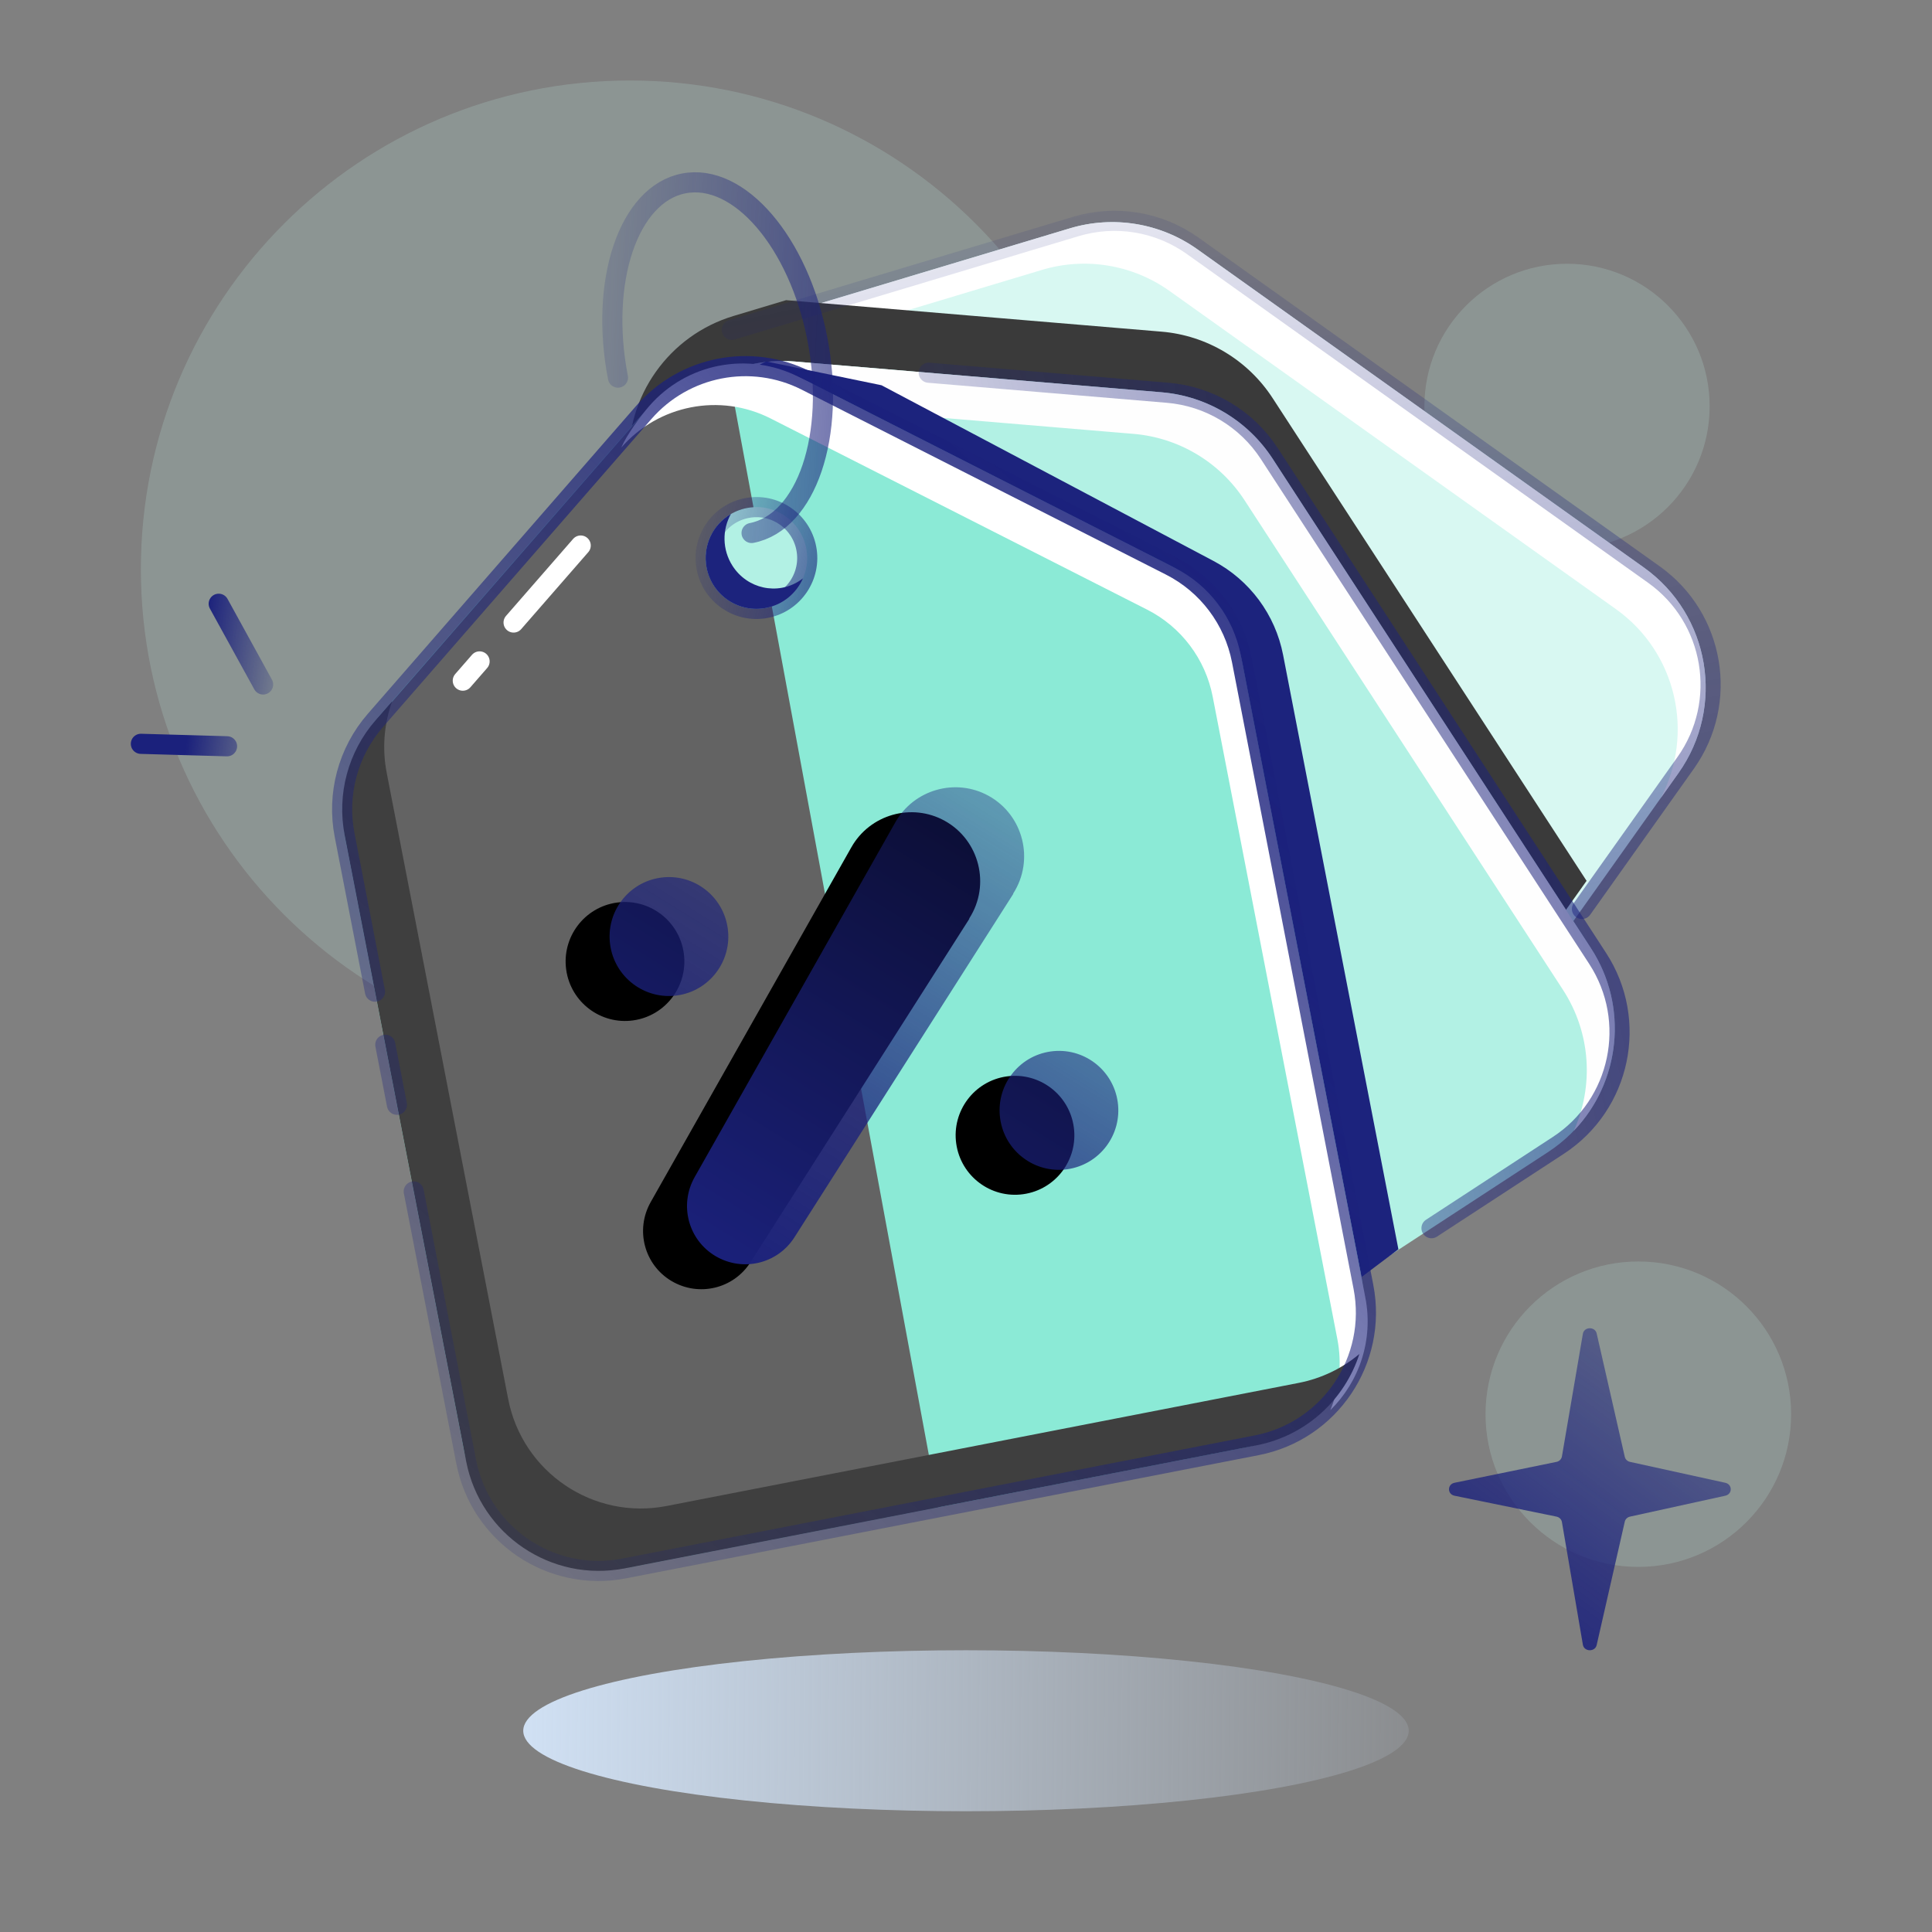
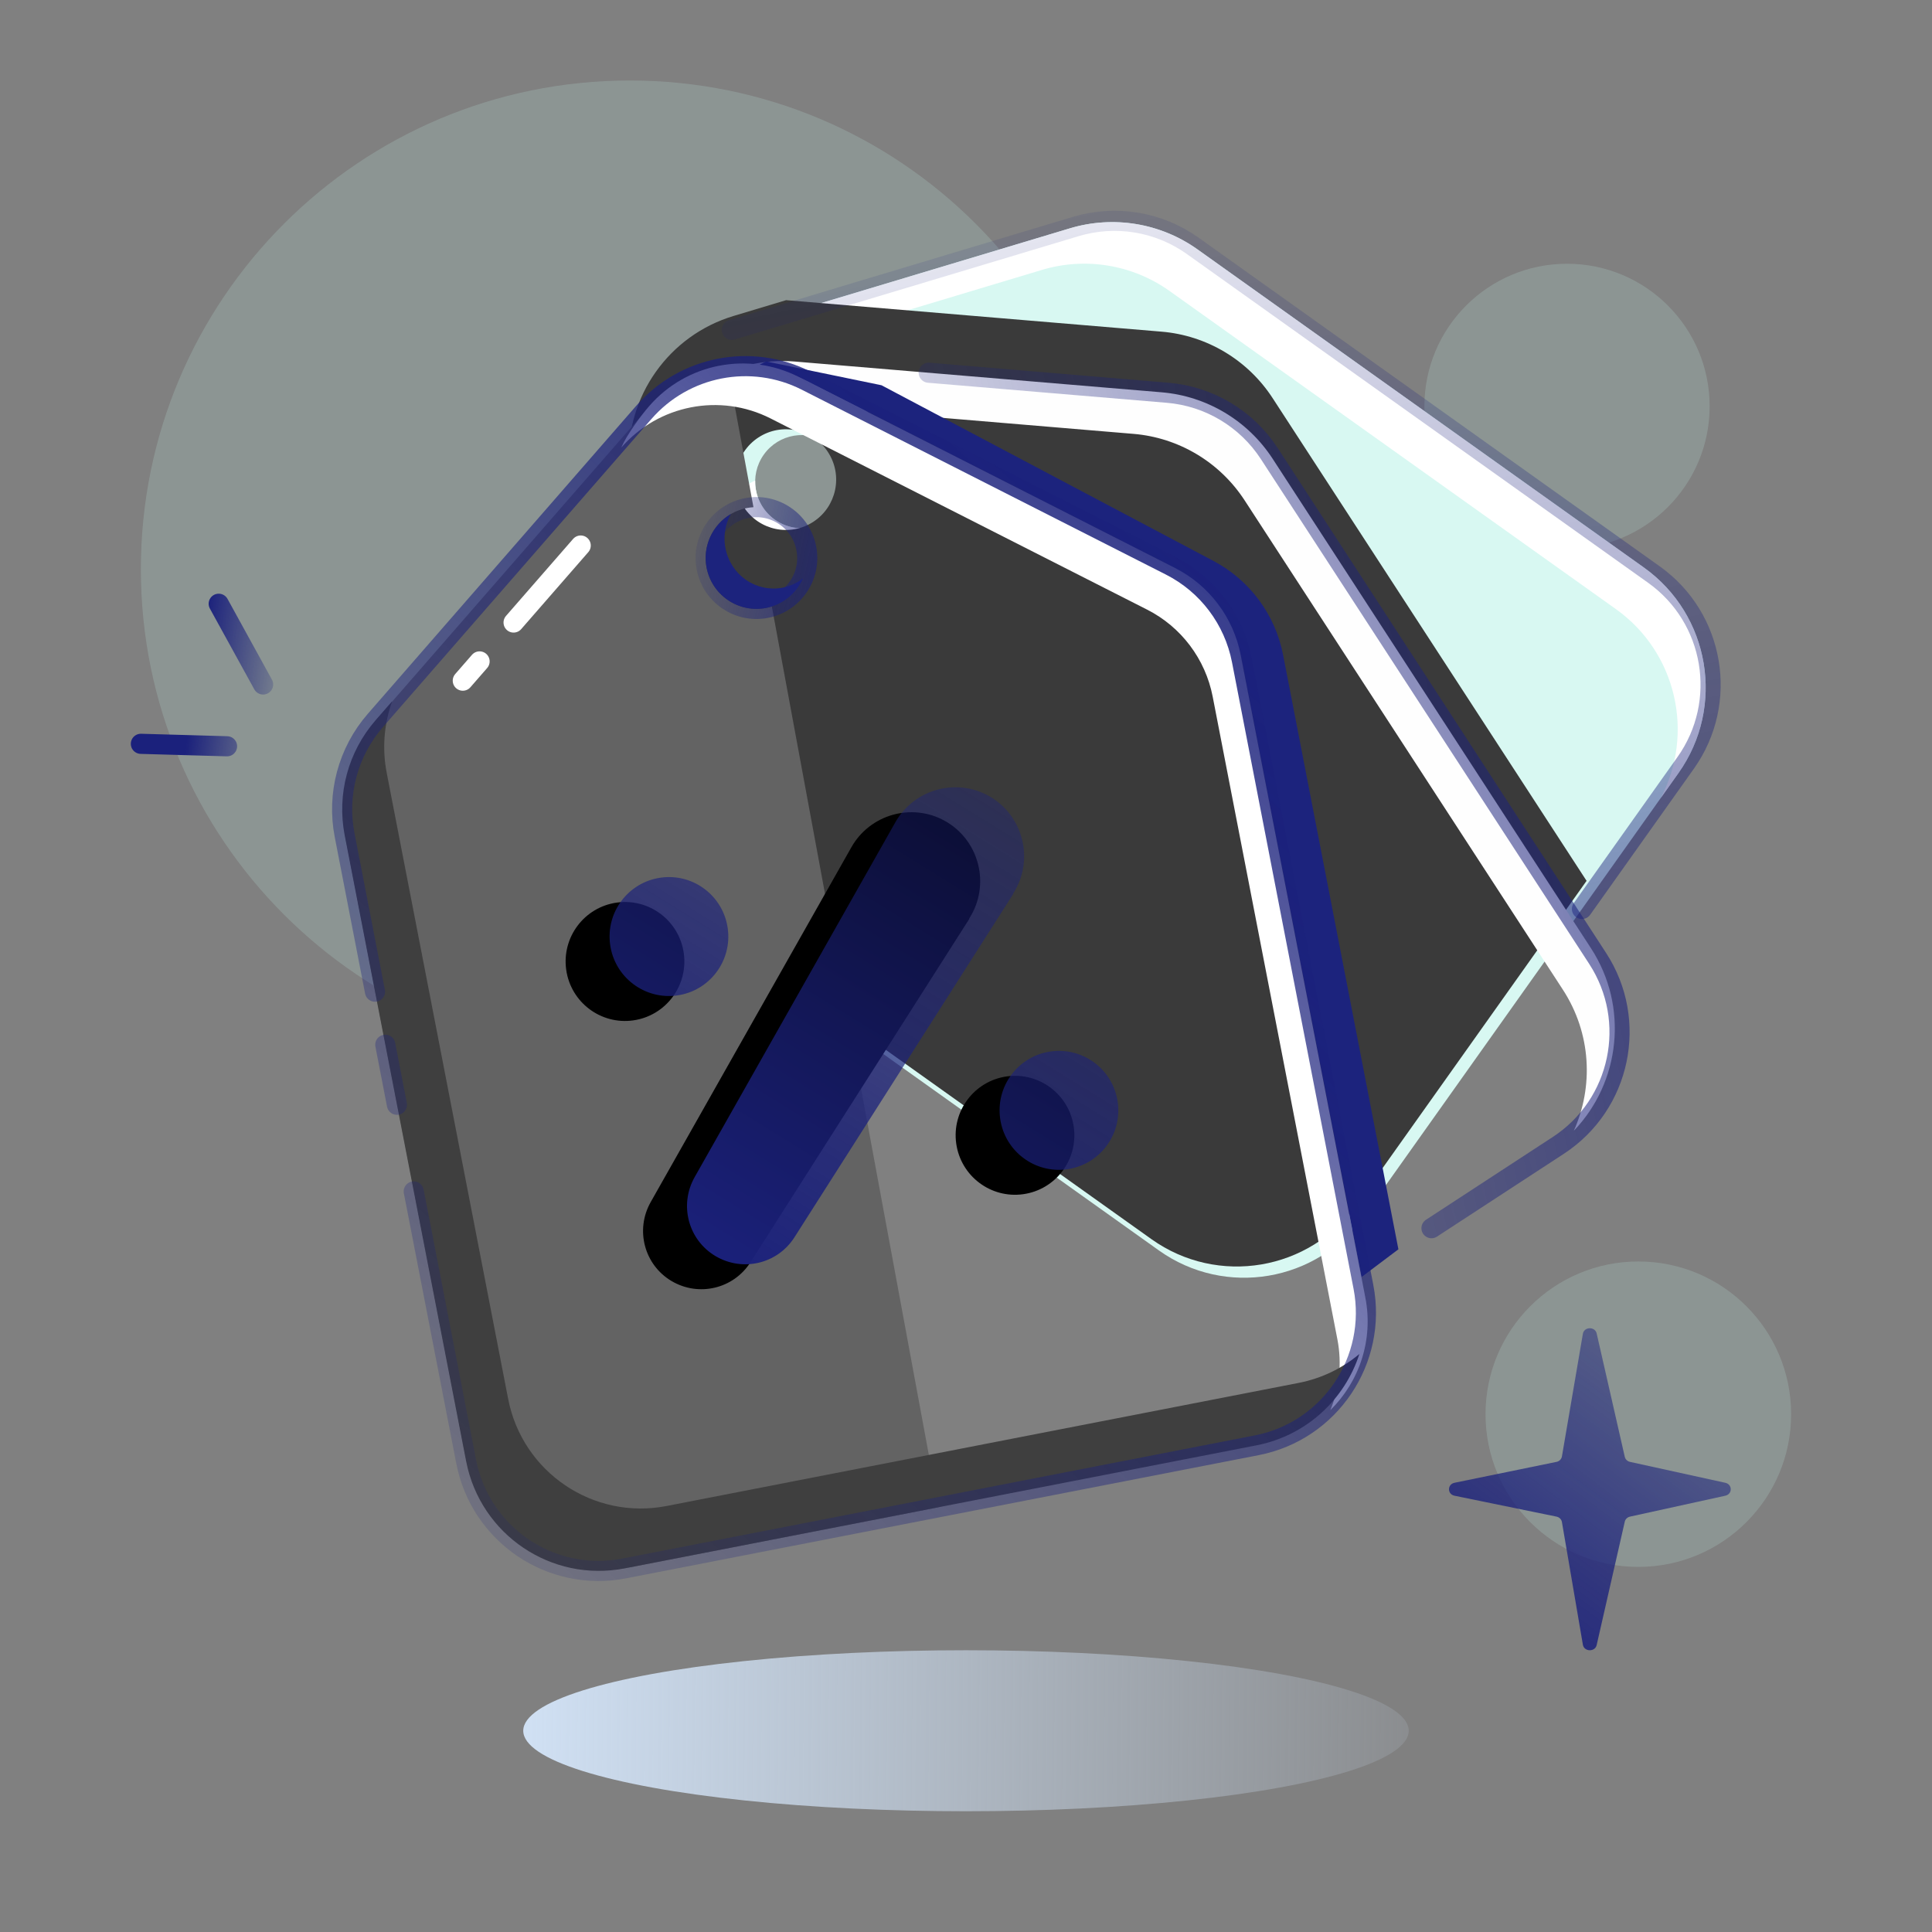
<svg xmlns="http://www.w3.org/2000/svg" width="96" height="96" viewBox="0 0 96 96" fill="none">
  <rect x="0" y="0" width="96" height="96" fill="#808080" stroke="none" />
  <path d="M89 70.271C89 74.462 85.601 77.859 81.407 77.859C77.214 77.859 73.815 74.462 73.815 70.271C73.815 66.08 77.214 62.682 81.407 62.682C85.601 62.682 89 66.08 89 70.271Z" fill="#C0EEE5" fill-opacity="0.2" />
  <path d="M84.951 20.188C84.951 24.1 81.778 27.271 77.864 27.271C73.951 27.271 70.778 24.1 70.778 20.188C70.778 16.277 73.951 13.106 77.864 13.106C81.778 13.106 84.951 16.277 84.951 20.188Z" fill="#C0EEE5" fill-opacity="0.2" />
  <path d="M55.593 28.282C55.593 41.693 44.715 52.565 31.296 52.565C17.878 52.565 7 41.693 7 28.282C7 14.872 17.878 4 31.296 4C44.715 4 55.593 14.872 55.593 28.282Z" fill="#C0EEE5" fill-opacity="0.2" />
  <path fill-rule="evenodd" clip-rule="evenodd" d="M32.341 40.671C32.438 42.93 33.569 45.018 35.408 46.328L57.585 62.133C60.876 64.479 65.442 63.707 67.783 60.41L83.401 38.415C85.742 35.118 84.972 30.544 81.681 28.198L59.504 12.393C57.666 11.082 55.326 10.696 53.164 11.345L36.817 16.258C33.613 17.221 31.469 20.24 31.612 23.588L32.341 40.671ZM41.715 25.273C42.455 24.232 42.212 22.788 41.172 22.047C40.133 21.306 38.691 21.55 37.952 22.591C37.213 23.632 37.456 25.077 38.495 25.818C39.534 26.558 40.976 26.315 41.715 25.273Z" fill="#D8F8F2" />
  <path d="M82.52 39.655L83.4 38.415C85.741 35.118 84.971 30.544 81.68 28.198L59.504 12.393C57.665 11.082 55.325 10.696 53.164 11.345L36.817 16.258C34.731 16.885 33.095 18.383 32.246 20.275C33.099 19.382 34.183 18.698 35.428 18.324L51.775 13.411C53.936 12.762 56.276 13.148 58.115 14.459L80.291 30.264C83.315 32.419 84.21 36.456 82.52 39.655Z" fill="white" />
  <path d="M37.524 23.876C37.507 24.618 37.845 25.355 38.495 25.818C39.178 26.305 40.036 26.366 40.753 26.055C40.742 26.501 40.603 26.949 40.326 27.34C39.587 28.381 38.145 28.624 37.105 27.884C36.066 27.143 35.823 25.698 36.562 24.657C36.815 24.301 37.151 24.038 37.524 23.876Z" fill="white" />
  <g style="mix-blend-mode:overlay">
    <path fill-rule="evenodd" clip-rule="evenodd" d="M31.974 40.113C32.07 42.372 33.202 44.459 35.041 45.77L57.218 61.575C60.509 63.92 65.074 63.149 67.415 59.852L78.836 43.768L63.236 19.782C62.004 17.887 59.968 16.669 57.719 16.48L39.06 14.915L36.45 15.7C33.246 16.663 31.102 19.681 31.245 23.03L31.974 40.113ZM41.143 22.466C41.896 23.624 41.57 25.173 40.415 25.927C39.259 26.682 37.712 26.355 36.96 25.197C36.207 24.04 36.533 22.49 37.688 21.736C38.844 20.982 40.391 21.309 41.143 22.466Z" fill="#3A3A3A" />
  </g>
  <path d="M36.363 16.391L53.454 11.255C55.434 10.66 57.578 11.014 59.263 12.215L82.183 28.55C85.198 30.699 85.903 34.89 83.758 37.91L78.606 45.166" stroke="url(#paint0_linear_4745_1823)" stroke-linecap="round" stroke-linejoin="round" />
-   <path d="M26.799 46.578C25.567 44.684 25.277 42.326 26.013 40.188L31.976 22.875C33.067 19.707 36.165 17.684 39.499 17.964L57.716 19.492C59.965 19.681 62.001 20.899 63.233 22.793L79.05 47.113C81.255 50.503 80.299 55.042 76.915 57.251L52.736 73.036C49.352 75.245 44.821 74.287 42.616 70.897L26.799 46.578Z" fill="#B2F1E4" />
  <path d="M32.223 22.258C33.714 20.703 35.858 19.842 38.109 20.031L56.327 21.559C58.575 21.748 60.611 22.966 61.843 24.86L77.66 49.179C79.071 51.349 79.188 53.989 78.202 56.188C80.508 53.785 80.947 50.025 79.052 47.113L63.236 22.794C62.004 20.9 59.968 19.681 57.719 19.493L39.502 17.965C36.39 17.703 33.483 19.448 32.223 22.258Z" fill="#FEFEFE" />
  <path d="M67.655 63.454L61.711 32.819C61.315 30.781 60.003 29.04 58.154 28.101L40.081 18.925C39.279 18.518 38.426 18.285 37.57 18.218C37.733 18.125 37.899 18.039 38.069 17.96L43.802 19.143L60.3 27.875C62.097 28.826 63.368 30.542 63.756 32.541L69.486 62.077L67.655 63.454Z" fill="#1C237D" />
  <path d="M71.13 61.028L77.431 56.914C80.532 54.89 81.407 50.731 79.387 47.625L63.072 22.54C61.943 20.805 60.078 19.688 58.018 19.516L46.148 18.52" stroke="url(#paint1_linear_4745_1823)" stroke-linecap="round" stroke-linejoin="round" />
-   <path fill-rule="evenodd" clip-rule="evenodd" d="M18.851 35.571C17.367 37.274 16.751 39.568 17.181 41.787L23.048 72.023C23.818 75.995 27.657 78.589 31.622 77.817L61.849 71.93C65.814 71.159 68.403 67.313 67.632 63.341L61.766 33.105C61.335 30.886 59.906 28.99 57.893 27.968L40.494 19.134C37.51 17.619 33.88 18.326 31.68 20.851L18.851 35.571ZM38.065 30.206C39.433 29.94 40.327 28.613 40.061 27.243C39.795 25.872 38.47 24.977 37.102 25.243C35.734 25.51 34.841 26.837 35.107 28.207C35.373 29.578 36.697 30.473 38.065 30.206Z" fill="#8BEAD6" />
  <g style="mix-blend-mode:overlay">
    <path fill-rule="evenodd" clip-rule="evenodd" d="M36.168 18.336C34.538 18.562 32.994 19.362 31.852 20.672L18.763 35.691C17.344 37.319 16.755 39.509 17.166 41.628L23.126 72.344C23.862 76.139 27.535 78.617 31.33 77.877L46.635 74.897L38.352 30.137C38.261 30.165 38.168 30.189 38.073 30.207C36.705 30.474 35.38 29.579 35.114 28.208C34.849 26.838 35.742 25.511 37.11 25.244C37.22 25.223 37.33 25.209 37.439 25.202L36.168 18.336Z" fill="#636363" />
  </g>
  <path d="M30.871 22.239C31.123 21.642 31.828 20.672 32.263 20.173C34.115 18.047 37.172 17.452 39.684 18.727L58.389 28.224C60.084 29.085 61.287 30.681 61.65 32.55L67.844 64.478C68.255 66.592 67.534 68.665 66.105 70.067C66.548 68.989 66.692 67.774 66.453 66.544L60.258 34.616C59.896 32.747 58.693 31.151 56.998 30.291L38.293 20.794C35.78 19.518 32.724 20.113 30.871 22.239Z" fill="white" />
  <g style="mix-blend-mode:overlay">
    <path d="M19.486 34.845C19.083 35.971 18.981 37.198 19.215 38.401L25.25 69.511C25.958 73.159 29.483 75.541 33.124 74.832L64.524 68.717C65.678 68.493 66.706 67.984 67.548 67.278C66.82 69.532 64.923 71.333 62.437 71.817L31.037 77.931C27.396 78.641 23.871 76.258 23.163 72.611L17.127 41.501C16.732 39.462 17.298 37.356 18.661 35.791L19.486 34.845Z" fill="#3F3F3F" />
  </g>
  <ellipse cx="2.523" cy="2.528" rx="2.523" ry="2.528" transform="matrix(0.982 -0.191 0.19 0.982 34.629 25.727)" stroke="url(#paint2_linear_4745_1823)" stroke-linecap="round" stroke-linejoin="round" />
  <path d="M39.898 28.739C39.577 29.473 38.913 30.043 38.068 30.207C36.7 30.474 35.375 29.579 35.109 28.208C34.899 27.123 35.415 26.065 36.319 25.539C35.883 26.316 35.882 27.311 36.398 28.116C37.131 29.26 38.63 29.588 39.746 28.848C39.799 28.814 39.849 28.777 39.898 28.739Z" fill="#1C237D" />
  <path d="M18.633 49.276L17.123 41.493C16.729 39.46 17.293 37.358 18.653 35.797L31.992 20.491C34.008 18.178 37.334 17.53 40.068 18.919L58.159 28.104C60.004 29.04 61.313 30.777 61.708 32.811L67.748 63.944C68.454 67.583 66.082 71.106 62.45 71.814L31.019 77.935C27.387 78.642 23.87 76.265 23.164 72.626L20.559 59.202M19.723 54.895L19.145 51.913" stroke="url(#paint3_linear_4745_1823)" stroke-linecap="round" stroke-linejoin="round" />
  <path d="M25.52 30.933L28.855 27.107M23.83 32.865L22.996 33.822" stroke="white" stroke-linecap="round" stroke-linejoin="round" />
-   <path d="M37.345 26.484C40.077 25.952 41.543 21.623 40.614 16.834C39.682 12.031 36.72 8.579 33.975 9.114C31.23 9.648 29.777 13.975 30.706 18.764" stroke="url(#paint4_linear_4745_1823)" stroke-linecap="round" stroke-linejoin="round" />
  <g style="mix-blend-mode:overlay">
    <path d="M48.165 45.657L37.287 62.727C36.443 64.043 34.717 64.452 33.368 63.653C32.019 62.854 31.546 61.113 32.338 59.721L42.301 42.106C43.226 40.464 45.305 39.879 46.941 40.785C48.669 41.741 49.231 43.974 48.162 45.636L48.165 45.657Z" fill="black" />
    <path d="M31.463 50.703C33.077 50.477 34.202 48.984 33.977 47.367C33.752 45.751 32.261 44.623 30.648 44.849C29.035 45.075 27.909 46.568 28.134 48.184C28.359 49.801 29.85 50.928 31.463 50.703Z" fill="black" />
    <path d="M50.843 59.339C52.456 59.114 53.582 57.621 53.356 56.004C53.131 54.388 51.641 53.26 50.027 53.486C48.414 53.711 47.288 55.205 47.514 56.821C47.739 58.437 49.229 59.565 50.843 59.339Z" fill="black" />
  </g>
  <path d="M50.349 44.417L39.471 61.488C38.626 62.804 36.901 63.213 35.552 62.414C34.203 61.615 33.73 59.874 34.522 58.481L44.485 40.866C45.41 39.224 47.489 38.639 49.125 39.545C50.852 40.502 51.415 42.734 50.346 44.397L50.349 44.417Z" fill="url(#paint5_linear_4745_1823)" />
  <path d="M33.647 49.463C35.26 49.238 36.386 47.745 36.161 46.128C35.935 44.512 34.445 43.384 32.831 43.61C31.218 43.835 30.093 45.328 30.318 46.945C30.543 48.561 32.033 49.689 33.647 49.463Z" fill="url(#paint6_linear_4745_1823)" />
  <path d="M53.026 58.1C54.64 57.874 55.765 56.381 55.54 54.765C55.315 53.148 53.824 52.021 52.211 52.246C50.597 52.472 49.472 53.965 49.697 55.582C49.922 57.198 51.413 58.326 53.026 58.1Z" fill="url(#paint7_linear_4745_1823)" />
  <ellipse cx="48" cy="86" rx="22" ry="4" fill="url(#paint8_linear_4745_1823)" />
  <path d="M11.282 37.082L7 36.96M13.074 34.011L10.868 30" stroke="url(#paint9_linear_4745_1823)" stroke-linecap="round" stroke-linejoin="round" />
  <path d="M78.652 66.277C78.713 65.917 79.257 65.904 79.338 66.26L80.734 72.388C80.762 72.513 80.864 72.611 80.996 72.64L85.73 73.679C86.09 73.758 86.09 74.242 85.73 74.321L80.996 75.36C80.864 75.389 80.762 75.487 80.734 75.612L79.338 81.74C79.257 82.096 78.713 82.083 78.652 81.723L77.611 75.629C77.588 75.496 77.481 75.388 77.341 75.36L72.275 74.322C71.908 74.247 71.908 73.753 72.275 73.678L77.341 72.64C77.481 72.612 77.588 72.504 77.611 72.371L78.652 66.277Z" fill="url(#paint10_linear_4745_1823)" />
  <defs>
    <linearGradient id="paint0_linear_4745_1823" x1="63.617" y1="104.025" x2="42.509" y2="1.056" gradientUnits="userSpaceOnUse">
      <stop stop-color="#1B217C" />
      <stop offset="1" stop-color="#1B217C" stop-opacity="0" />
    </linearGradient>
    <linearGradient id="paint1_linear_4745_1823" x1="106.855" y1="32.514" x2="37.104" y2="49.293" gradientUnits="userSpaceOnUse">
      <stop stop-color="#1B217C" />
      <stop offset="1" stop-color="#1B217C" stop-opacity="0" />
    </linearGradient>
    <linearGradient id="paint2_linear_4745_1823" x1="10.174" y1="4.379" x2="-1.254" y2="-0.501" gradientUnits="userSpaceOnUse">
      <stop stop-color="#1B217C" />
      <stop offset="1" stop-color="#1B217C" stop-opacity="0" />
    </linearGradient>
    <linearGradient id="paint3_linear_4745_1823" x1="65.461" y1="19.937" x2="10.222" y2="81.236" gradientUnits="userSpaceOnUse">
      <stop stop-color="#1B217C" />
      <stop offset="1" stop-color="#1B217C" stop-opacity="0" />
    </linearGradient>
    <linearGradient id="paint4_linear_4745_1823" x1="51.914" y1="21.236" x2="25.693" y2="19.985" gradientUnits="userSpaceOnUse">
      <stop stop-color="#1B217C" />
      <stop offset="1" stop-color="#1B217C" stop-opacity="0" />
    </linearGradient>
    <linearGradient id="paint5_linear_4745_1823" x1="39.838" y1="66.018" x2="63.702" y2="27.37" gradientUnits="userSpaceOnUse">
      <stop stop-color="#1B217C" />
      <stop offset="1" stop-color="#1B217C" stop-opacity="0" />
    </linearGradient>
    <linearGradient id="paint6_linear_4745_1823" x1="39.838" y1="66.018" x2="63.702" y2="27.37" gradientUnits="userSpaceOnUse">
      <stop stop-color="#1B217C" />
      <stop offset="1" stop-color="#1B217C" stop-opacity="0" />
    </linearGradient>
    <linearGradient id="paint7_linear_4745_1823" x1="39.838" y1="66.018" x2="63.702" y2="27.37" gradientUnits="userSpaceOnUse">
      <stop stop-color="#1B217C" />
      <stop offset="1" stop-color="#1B217C" stop-opacity="0" />
    </linearGradient>
    <linearGradient id="paint8_linear_4745_1823" x1="24" y1="88" x2="77" y2="88.5" gradientUnits="userSpaceOnUse">
      <stop stop-color="#D3E4F8" />
      <stop offset="1" stop-color="#D3E4F8" stop-opacity="0" />
    </linearGradient>
    <linearGradient id="paint9_linear_4745_1823" x1="10.07" y1="31.412" x2="15.021" y2="32.132" gradientUnits="userSpaceOnUse">
      <stop stop-color="#1B217C" />
      <stop offset="1" stop-color="#1B217C" stop-opacity="0" />
    </linearGradient>
    <linearGradient id="paint10_linear_4745_1823" x1="76.934" y1="86.003" x2="97.411" y2="58.881" gradientUnits="userSpaceOnUse">
      <stop stop-color="#1B217C" />
      <stop offset="1" stop-color="#1B217C" stop-opacity="0" />
    </linearGradient>
  </defs>
</svg>